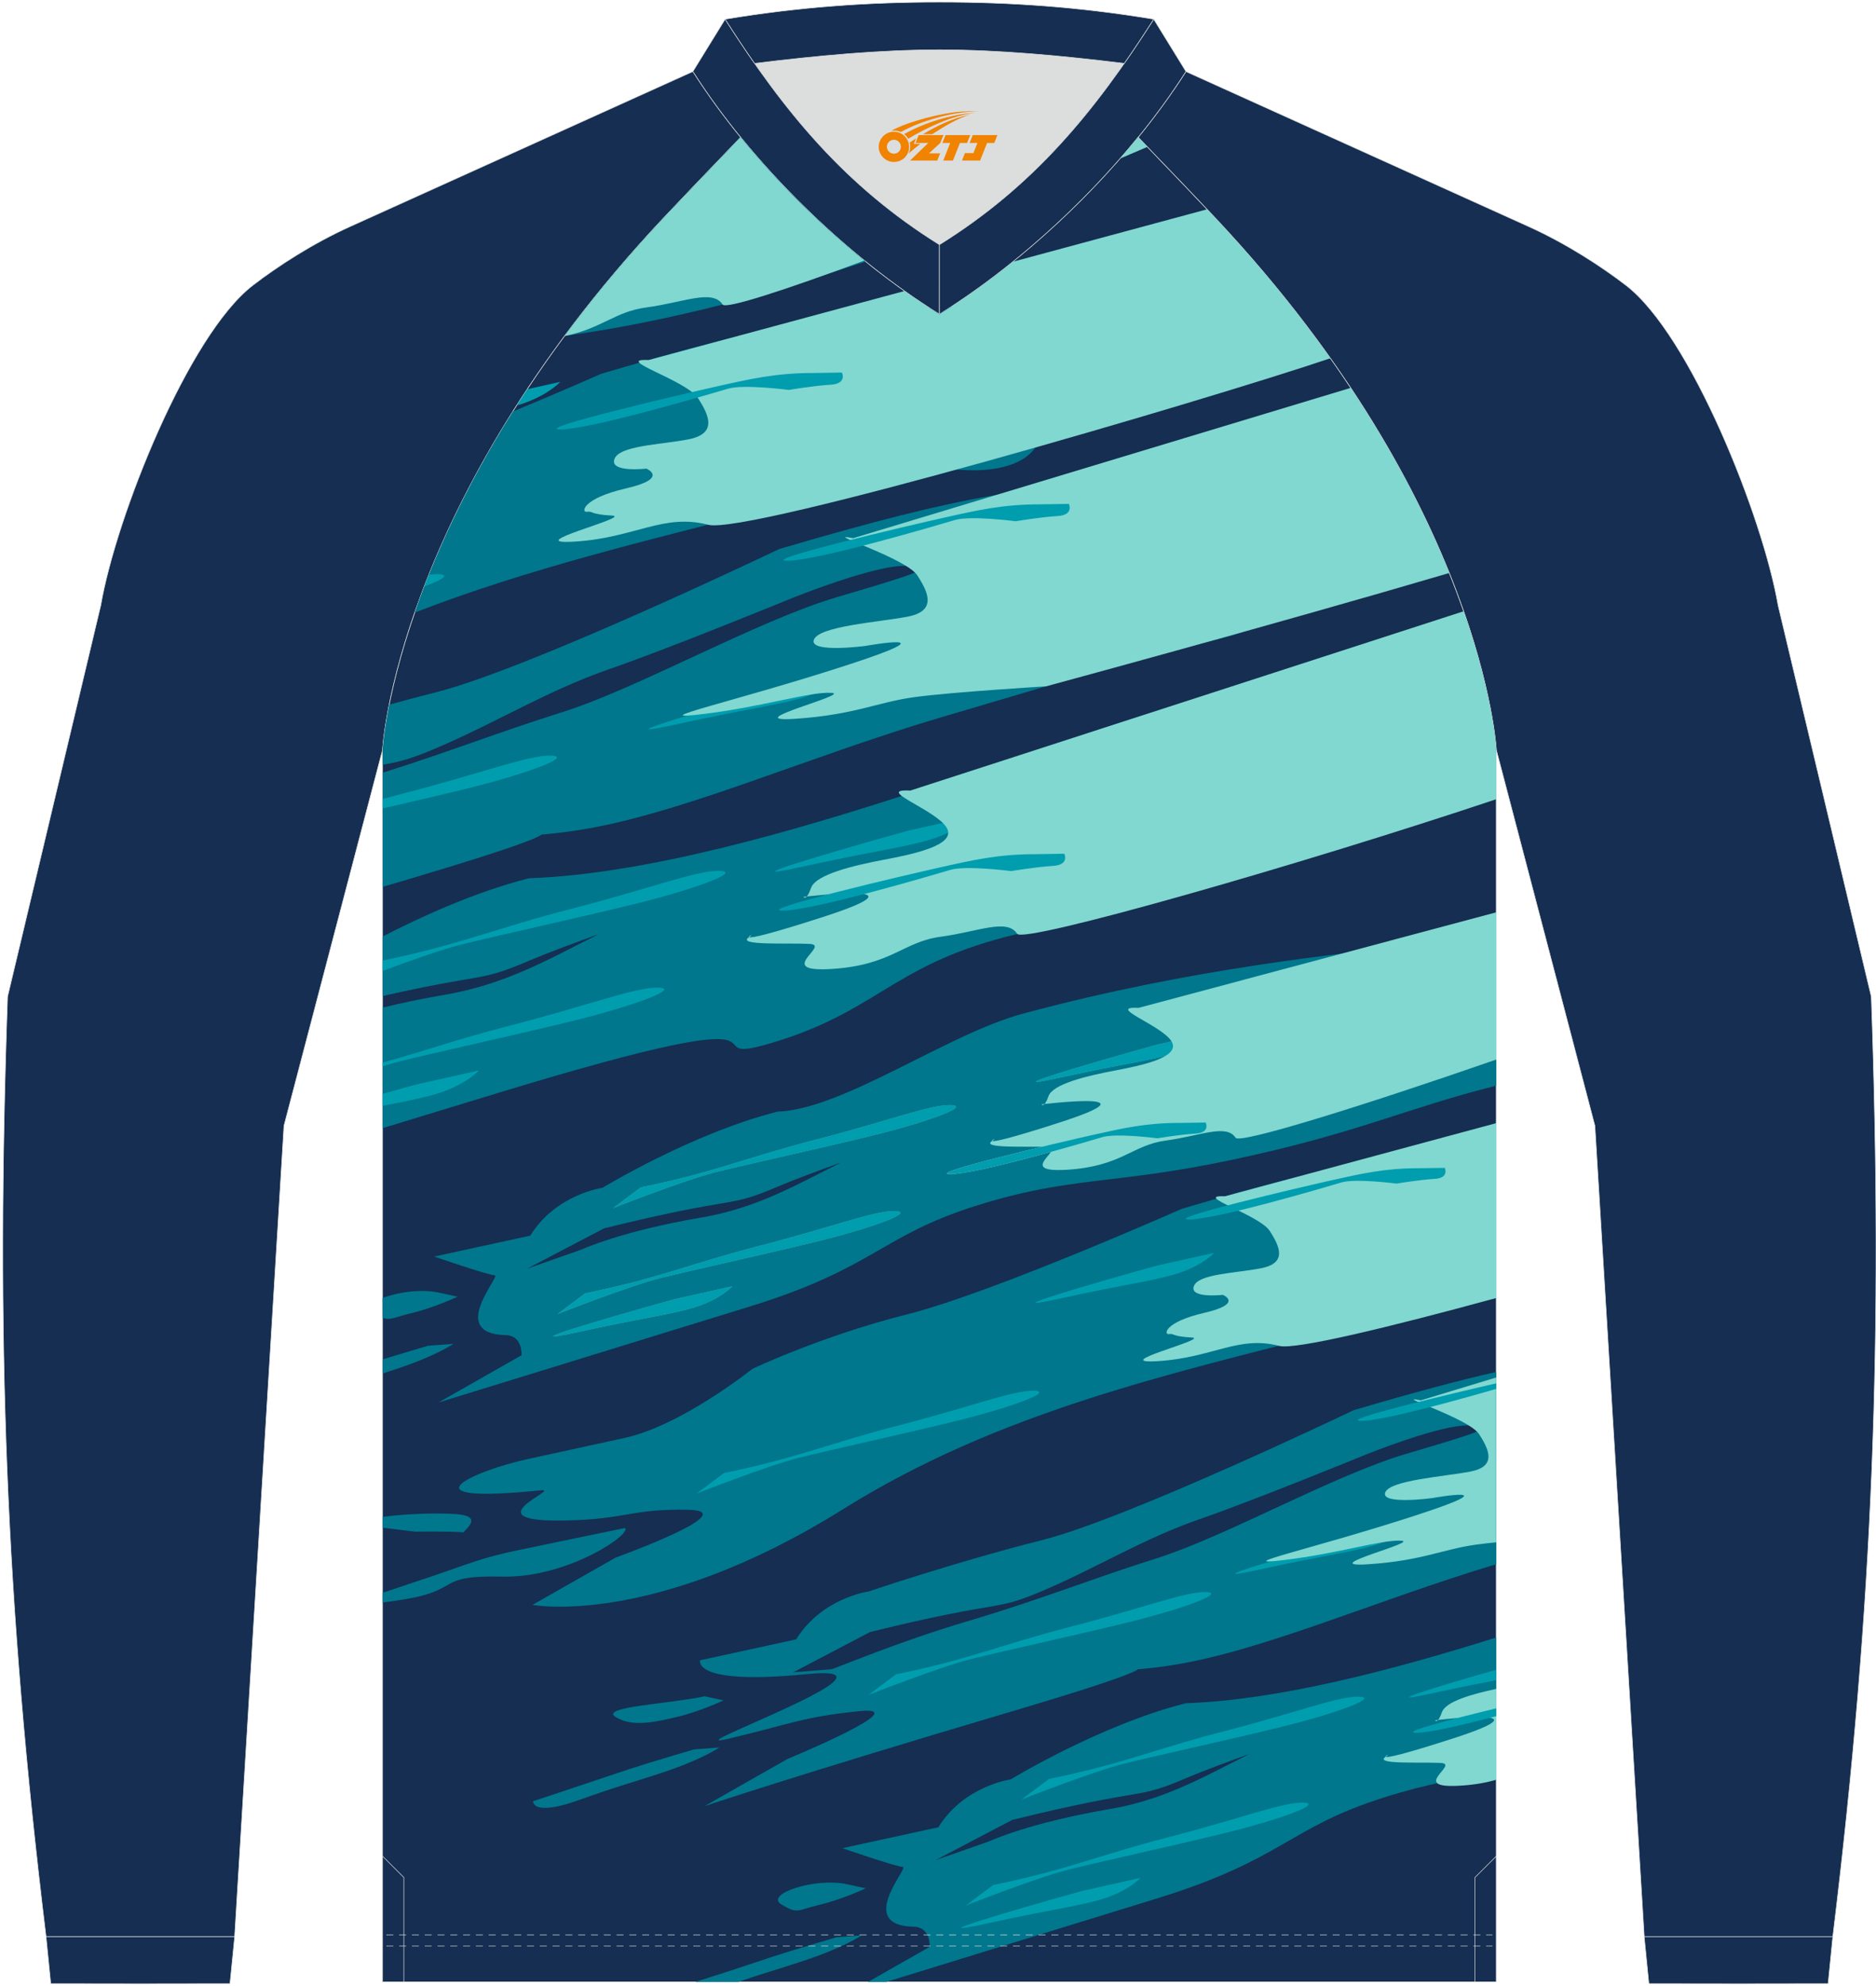
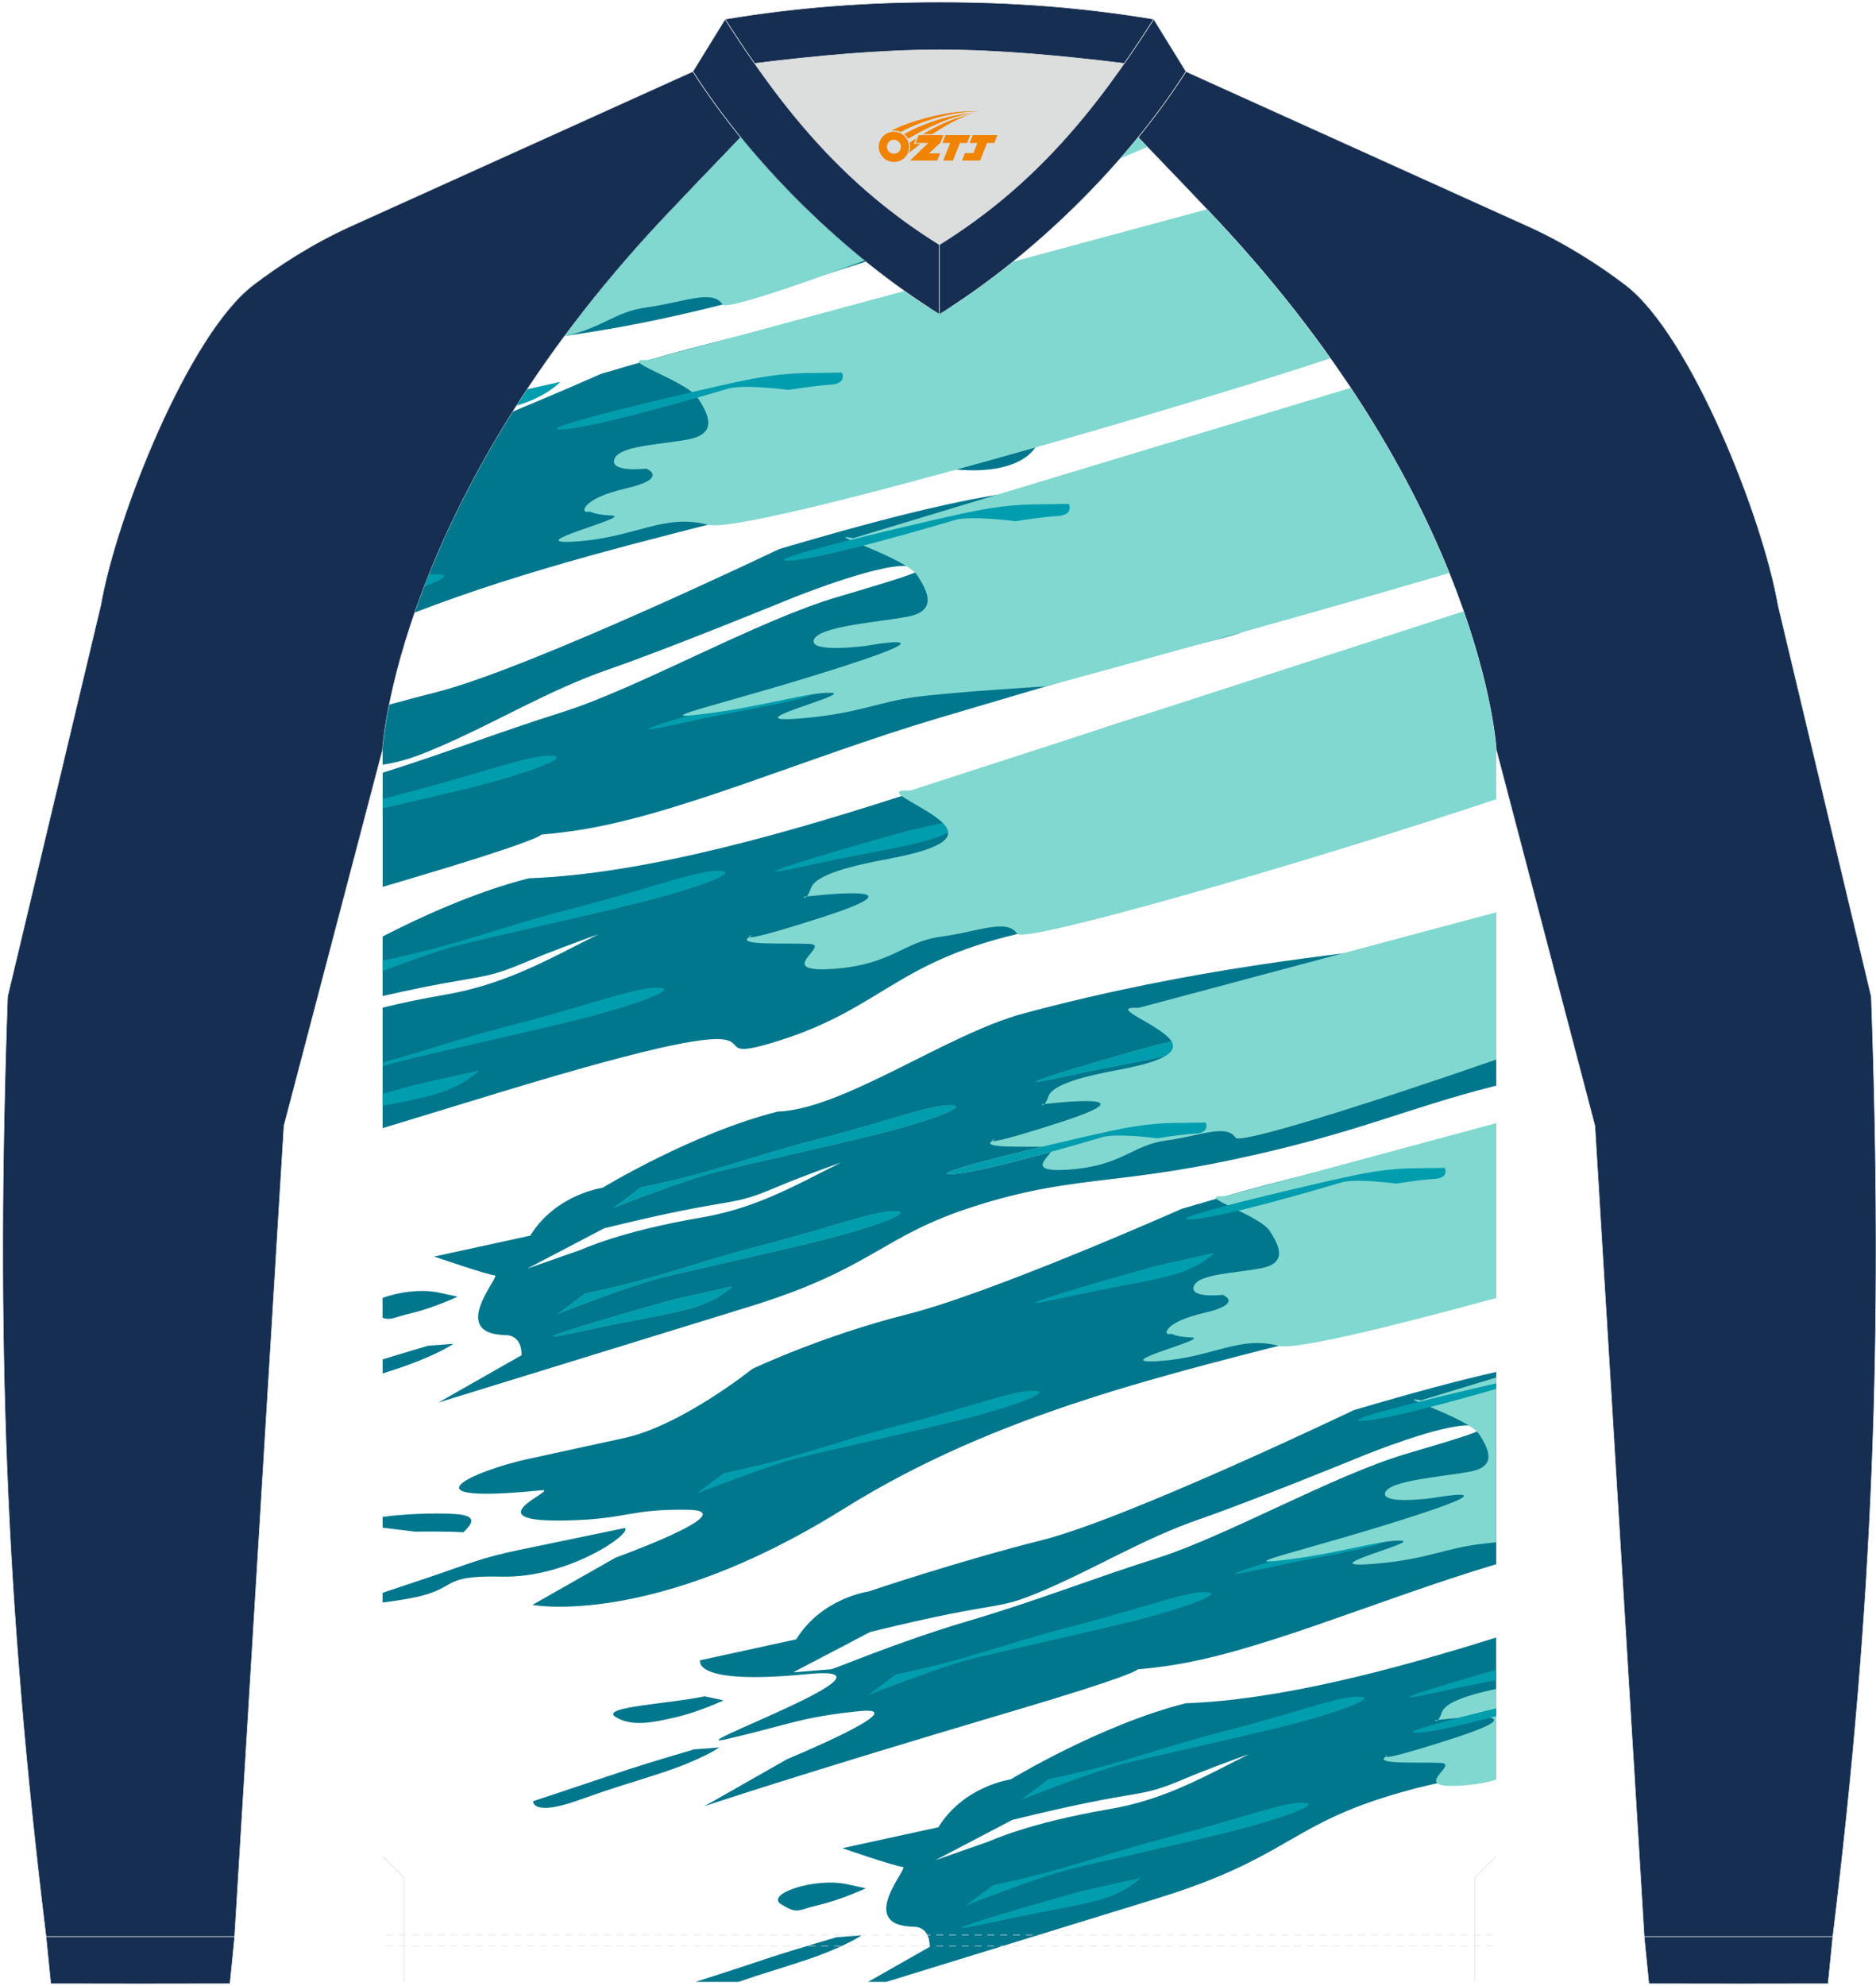
<svg xmlns="http://www.w3.org/2000/svg" version="1.1" id="图层_1" x="0px" y="0px" width="379.5px" height="401.5px" viewBox="0 0 379.5 401.5" enable-background="new 0 0 379.5 401.5" xml:space="preserve">
  <g>
    <path fill="#152E51" stroke="#DCDDDD" stroke-width="0.118" stroke-miterlimit="22.926" d="M230.24,27.77   c7.01,7.27,13.64,14.23,15.79,16.52c54.03,57.62,56.66,107.31,56.66,107.31l19.95,76.01l9.98,163.93h38.14   c8.23-67.36,10.21-121.42,7.78-190.06l-18.85-79.1c-3.08-17.85-17.7-54.67-30.79-64.71c-4.92-3.78-12.03-8.42-19.65-11.86   l-69.34-31.34C237.04,18.94,233.79,23.4,230.24,27.77z" />
    <path fill="#152E51" stroke="#DCDDDD" stroke-width="0.118" stroke-miterlimit="22.926" d="M149.84,27.77   c-7.01,7.27-13.64,14.23-15.79,16.52c-54.03,57.61-56.66,107.3-56.66,107.3L57.44,227.6l-9.98,163.93H9.32   C1.09,324.17-0.89,270.11,1.54,201.47l18.85-79.1c3.08-17.85,17.7-54.67,30.79-64.71c4.92-3.78,12.03-8.42,19.65-11.86l69.34-31.34   C143.03,18.94,146.28,23.4,149.84,27.77z" />
    <path fill="#DCDDDD" stroke="#DCDDDD" stroke-width="0.118" stroke-miterlimit="22.926" d="M190.04,49.47   c15.89-9.89,27.13-21.97,37.39-36.65c-12.7-1.56-25.43-2.75-37.39-2.75c-11.97,0-24.69,1.19-37.39,2.75   C162.91,27.5,174.15,39.58,190.04,49.47z" />
    <path fill="#152E51" stroke="#DCDDDD" stroke-width="0.118" stroke-linejoin="bevel" stroke-miterlimit="22.926" d="M146.69,3.88   l-6.52,10.57c12,18.8,30.86,37.28,49.87,49.1V49.47C171.03,37.65,158.69,22.68,146.69,3.88z" />
    <path fill="#152E51" stroke="#DCDDDD" stroke-width="0.118" stroke-linejoin="bevel" stroke-miterlimit="22.926" d="M233.39,3.88   l6.52,10.57c-12,18.8-30.86,37.28-49.87,49.1V49.47C209.04,37.65,221.39,22.68,233.39,3.88z" />
    <path fill="#152E51" stroke="#DCDDDD" stroke-width="0.118" stroke-linejoin="bevel" stroke-miterlimit="22.926" d="M227.43,12.82   c2.01-2.88,3.99-5.86,5.96-8.94c-15.12-2.5-28.9-3.45-43.35-3.45s-28.23,0.95-43.35,3.45c1.97,3.08,3.94,6.06,5.96,8.94   c12.7-1.56,25.43-2.75,37.39-2.75S214.73,11.26,227.43,12.82z" />
    <path fill="#152E51" stroke="#DCDDDD" stroke-width="0.118" stroke-miterlimit="22.926" d="M47.47,391.53l-0.95,9.51   c-12.08,0.03-24.17,0.03-36.25,0l-0.95-9.51C22.04,391.53,34.75,391.53,47.47,391.53z" />
    <path fill="#152E51" stroke="#DCDDDD" stroke-width="0.118" stroke-miterlimit="22.926" d="M332.61,391.53l0.95,9.51   c12.08,0.03,24.17,0.03,36.25,0l0.95-9.51C358.04,391.53,345.32,391.53,332.61,391.53z" />
-     <path fill="#152E51" stroke="#DCDDDD" stroke-width="0.118" stroke-miterlimit="22.926" d="M302.68,400.69v-249.1   c0,0-2.63-49.69-56.66-107.31c-2.14-2.29-8.78-9.25-15.79-16.52c-11.34,13.92-25.73,26.78-40.2,35.79   c-14.47-9.01-28.86-21.86-40.2-35.79c-7.01,7.27-13.64,14.23-15.79,16.52C80.02,101.9,77.39,151.59,77.39,151.59v249.1h112.64   H302.68z" />
    <g>
      <path fill="#00778D" d="M175.12,52.9c-11.58,3.66-22.87,7.65-41.97,11.7c-7.46,1.58-13.55,2.57-18.9,3.31    c5.68-7.64,12.24-15.56,19.81-23.62c2.14-2.29,8.78-9.25,15.79-16.52C157.24,36.86,165.94,45.49,175.12,52.9z" />
      <path fill="#81D8D0" d="M114.21,67.95c7.59-1.58,10.19-4.94,16.51-5.79c7.64-1.02,13.4-3.77,15.46-0.59    c0.63,0.97,12.53-2.89,28.66-8.88c-9.08-7.36-17.68-15.91-25.01-24.91c-7.01,7.27-13.64,14.23-15.79,16.52    C126.47,52.37,119.9,60.29,114.21,67.95L114.21,67.95z M226.63,32.04c1.85-0.79,3.67-1.57,5.46-2.34l-1.86-1.93    C229.07,29.2,227.86,30.63,226.63,32.04z" />
      <path fill="#00778D" d="M121.59,75.58c35.23-10.43,48.98-12.4,66.36-13.35c0.69,0.45,1.39,0.89,2.08,1.32    c0.81-0.5,1.62-1.02,2.43-1.55l0.64-0.03c20.09-0.9,12.57,6.22,12.6,6.36l0.72,4.88c0.53,3.57,0.71,2.16,3.72,11.86    c1.93,6.21-4.78,11.74-19.59,9.51c-8.14-1.23-25.69,5.97-35.27,8.43c-24.01,6.16-48.08,11.83-71.38,20.83    c3.88-11.16,10.04-25.09,19.84-40.63C113.97,78.96,121.59,75.58,121.59,75.58z" />
      <path fill="#009DAF" d="M86.77,116.2c0.77-0.1,1.44-0.14,2.03-0.11c2.27,0.11,0.7,1.12-2.96,2.47    C86.14,117.78,86.44,117,86.77,116.2z" />
      <path fill="#009DAF" d="M104.51,82c6.16-1.81,8.83-4.8,8.83-4.8l-6.67,1.49C105.93,79.8,105.22,80.9,104.51,82z" />
      <path fill="#81D8D0" d="M131.22,72.79c-7.38-0.35,7.63,4.09,9.99,7.72s3.83,7.22-2.02,8.33s-13.94,1.24-14.91,4s6.47,1.9,6.47,1.9    s4.76,1.96-4.14,4.01s-9.06,4.92-7.87,4.72c1.19-0.2,0.56,0.53,5.03,0.76c4.47,0.22-19.41,6.05-7.3,5.25    c12.1-0.8,17.76-5.74,26.82-3.38c7.85,2.04,100.47-25.11,125.82-33.66c-6.4-9.03-14.02-18.48-23.09-28.15    c-0.44-0.47-1.07-1.14-1.86-1.97l-39.2,10.58c-4.88,3.94-9.9,7.53-14.92,10.66c-2.37-1.47-4.74-3.05-7.09-4.72L131.22,72.79z" />
      <path fill="#009DAF" d="M164.58,75.41c-7.61-0.01-12.8,1.2-19.52,2.7s-37.84,8.77-31.63,8.71c6.21-0.06,30.66-7.29,33.85-8.24    c3.19-0.94,12.29,0.25,12.29,0.25s5.06-0.85,8.46-1.05c3.4-0.2,2.29-2.46,2.29-2.46L164.58,75.41z" />
      <path fill="#00778D" d="M157.6,111.01c38.62-11.43,51.43-12.7,71.52-13.6s12.6,6.36,12.6,6.36l5.76,11.74    c0,0,19.22,8.6,0.24,13.38c-18.98,4.78-30.02,8.04-57.6,16.21c-27.59,8.16-54.06,20.2-74.81,22.98s16.55-4.9-33.1,9.8l-4.8,1.42    v-23.08c13.16-4.13,22.99-8.03,36.44-12.28c15.35-4.85,39.21-18.41,55.45-23.21c16.24-4.81,20.3-6.01,14.04-6.32    c-6.26-0.31-23.23,6.56-23.23,6.56s-24.44,10.02-36.86,14.31c-12.42,4.3-22.89,10.8-34.67,15.83c-5.4,2.31-7.51,2.86-11.18,3.51    v-3.03c0,0,0.18-3.28,1.35-9.13c3.08-0.85,6.23-1.69,9.36-2.48C107.08,135.21,157.6,111.01,157.6,111.01z" />
      <path fill="#009DAF" d="M77.39,161.53c1.34-0.37,2.74-0.74,4.23-1.12c16-4.12,25.5-7.86,29.97-7.63    c4.47,0.22-5.92,3.92-17.86,6.83c-5.08,1.24-10.84,2.57-16.33,3.83v-1.91H77.39z" />
      <path fill="#009DAF" d="M158.26,139.15c-15.1,4.16-37.44,10.77-21.68,7.34c15.76-3.43,17.54-3.34,24.53-5.09    c6.98-1.76,9.98-5.12,9.98-5.12L158.26,139.15z" />
      <path fill="#81D8D0" d="M172.58,108.81c-6.89-1.39,10.64,3.91,13,7.54s3.83,7.22-2.02,8.33s-17.95,1.91-18.92,4.67    c-0.97,2.76,10.48,1.23,10.48,1.23s18.44-3.29-4.14,4.01c-22.57,7.3-41.25,11.28-28.91,9.79c12.35-1.49,21.6-4.54,26.07-4.31    c4.47,0.22-19.41,6.05-7.3,5.25c12.1-0.8,16.65-3.38,24.28-4.4c7.64-1.02,26.47-2.16,26.47-2.16s45.52-12.3,81.57-22.91    c-4.36-10.81-10.71-23.55-19.94-37.43L172.58,108.81z" />
      <path fill="#009DAF" d="M210.48,101.96c-7.61-0.01-12.8,1.2-19.52,2.7s-37.84,8.77-31.63,8.71c6.21-0.06,30.66-7.29,33.85-8.24    c3.19-0.94,12.29,0.25,12.29,0.25s5.06-0.85,8.46-1.05c3.4-0.2,2.29-2.46,2.29-2.46L210.48,101.96z" />
      <path fill="#00778D" d="M247.6,140.51c15.65-2.03,16.19,4.24,18.61,6.37l7.83,6.91c0,0,11.14,13.42-7.84,18.2    s-30.33,10.42-57.6,16.21s-29.71,15.45-50.99,22.19s12.31-10.5-56.93,10.59c-8.84,2.69-16.55,5.05-23.28,7.1v-24.36    c3.53-0.88,7.74-1.78,12.69-2.63c18.22-3.12,29.22-13.18,44.61-17.89c34.83-10.67-13.48,4.97-27.64,11.02    c-10.46,4.47-8.55,2.35-29.66,7.15v-12.04c7.6-3.91,18.77-9.04,29.59-11.77C154.49,175.85,225.75,143.34,247.6,140.51z" />
      <path fill="#009DAF" d="M77.39,194.2c16-3.31,22.62-6.46,38.33-10.5c16-4.12,25.5-7.86,29.97-7.63c4.47,0.22-5.92,3.92-17.86,6.83    s-27.69,6.34-34.68,8.1c-3.92,0.99-10.63,3.38-15.76,5.3V194.2z" />
      <path fill="#009DAF" d="M183.84,167.91c-15.1,4.16-37.44,10.77-21.68,7.34c15.76-3.43,17.54-3.34,24.53-5.09    c6.98-1.76,9.98-5.12,9.98-5.12L183.84,167.91z" />
      <path fill="#81D8D0" d="M184.15,159.83c-7.37-0.37,4.93,3.77,7.29,7.4c2.36,3.63-6.87,5.49-12.72,6.6s-13.68,2.92-14.65,5.68    c-0.97,2.76-1.55,1.82-1.55,1.82s26.66-3.28,4.08,4.02c-22.57,7.3-12.43,2.4-15.09,4.13c-2.66,1.73,7.79,1.12,12.26,1.35    c4.47,0.22-7.51,5.85,4.59,5.06c12.1-0.8,14.3-5.48,21.94-6.51c7.63-1.02,13.4-3.77,15.46-0.59c1.32,2.03,57.29-13.95,96.92-27.21    v-9.98c0,0-0.57-10.74-6.6-28.02L184.15,159.83z" />
-       <path fill="#009DAF" d="M209.56,172.69c-7.61-0.01-12.8,1.2-19.52,2.7s-37.84,8.77-31.63,8.71c6.21-0.06,30.66-7.29,33.85-8.24    c3.19-0.94,12.29,0.25,12.29,0.25s5.06-0.85,8.46-1.05c3.4-0.2,2.29-2.46,2.29-2.46L209.56,172.69z" />
      <path fill="#009DAF" d="M77.39,214.83c8.41-2.31,14.95-4.7,25.93-7.52c16-4.12,25.5-7.86,29.97-7.63    c4.47,0.22-5.92,3.92-17.86,6.83s-27.69,6.34-34.68,8.1c-0.97,0.24-2.11,0.57-3.35,0.96L77.39,214.83L77.39,214.83z" />
      <path fill="#009DAF" d="M84.04,219.29c-2.12,0.58-4.37,1.21-6.65,1.86v2.41c3.59-0.68,5.82-1.1,9.5-2.02    c6.98-1.76,9.98-5.12,9.98-5.12L84.04,219.29z" />
      <path fill="#00778D" d="M284.95,191.14c14.2-1.84,14.7,3.85,16.89,5.78l0.84,0.74v21.82c-0.28,0.08-0.56,0.15-0.85,0.23    c-17.23,4.34-27.54,9.46-52.29,14.71s-32.9,3.28-52.21,9.39c-19.32,6.12-20.34,12.52-45.75,20.36s-62.9,19.38-62.9,19.38    l16.82-9.56c0,0,0.29-4-3.22-4.07c-11.86-0.25-0.85-12.05-2.21-12.09s-12.24-3.79-12.24-3.79l19.43-4.23    c5.2-8.4,14.62-9.67,14.62-9.67s18.19-11.07,35.42-15.4c13.25-0.47,34.19-15.63,49.59-19.8    C241.6,195.58,271.21,192.92,284.95,191.14L284.95,191.14z M122.21,248.33l-15.56,8.15l10.6-3.72c0.74-0.26,8.18-3.8,24.72-6.63    s26.52-11.96,40.49-16.24c31.62-9.69-12.23,4.51-25.09,10C146.69,244.46,150.22,241.44,122.21,248.33z" />
      <path fill="#5DA99D" d="M129.64,240.05c15.11-3.07,21.08-5.96,35.6-9.69c14.52-3.74,23.15-7.13,27.2-6.93    c4.06,0.2-5.38,3.56-16.21,6.2c-10.84,2.65-25.14,5.76-31.48,7.35c-6.34,1.6-20.71,7.25-20.71,7.25L129.64,240.05z" />
      <path fill="#5DA99D" d="M234.12,211.19c-13.71,3.78-33.98,9.78-19.68,6.67s15.92-3.03,22.26-4.62c6.34-1.6,9.06-4.65,9.06-4.65    L234.12,211.19z" />
      <path fill="#C9CACA" d="M238.7,227.02c-6.91-0.01-11.62,1.09-17.72,2.45s-34.35,7.96-28.72,7.91c5.64-0.05,27.83-6.62,30.72-7.48    s11.16,0.23,11.16,0.23s4.59-0.77,7.68-0.95s2.08-2.23,2.08-2.23L238.7,227.02z" />
      <path fill="#5DA99D" d="M118.38,261.48c15.11-3.07,21.08-5.96,35.6-9.69c14.52-3.74,23.15-7.13,27.2-6.93    c4.06,0.2-5.38,3.56-16.21,6.2c-10.84,2.65-25.14,5.76-31.48,7.35c-6.34,1.6-20.71,7.25-20.71,7.25L118.38,261.48z" />
      <path fill="#5DA99D" d="M136.48,262.66c-13.71,3.78-33.98,9.78-19.68,6.67s15.92-3.03,22.26-4.62c6.34-1.6,9.06-4.65,9.06-4.65    L136.48,262.66z" />
      <path fill="#009DAF" d="M129.64,240.05c15.11-3.07,21.08-5.96,35.6-9.69c14.52-3.74,23.15-7.13,27.2-6.93    c4.06,0.2-5.38,3.56-16.21,6.2c-10.84,2.65-25.14,5.76-31.48,7.35c-6.34,1.6-20.71,7.25-20.71,7.25L129.64,240.05z" />
      <path fill="#009DAF" d="M234.12,211.19c-13.71,3.78-33.98,9.78-19.68,6.67s15.92-3.03,22.26-4.62c6.34-1.6,9.06-4.65,9.06-4.65    L234.12,211.19z" />
      <path fill="#81D8D0" d="M230.33,203.76c-6.69-0.34,4.48,3.42,6.62,6.71c2.14,3.3-6.24,4.98-11.55,5.99    c-5.31,1.01-12.42,2.65-13.3,5.16c-0.88,2.51-1.41,1.65-1.41,1.65s24.2-2.97,3.71,3.65c-20.49,6.63-11.28,2.18-13.7,3.75    s7.07,1.02,11.13,1.22s-6.82,5.31,4.17,4.59s12.98-4.98,19.92-5.91c6.93-0.93,12.16-3.42,14.04-0.54    c0.84,1.29,25.67-6.43,52.73-15.82v-29.77L230.33,203.76z" />
      <path fill="#009DAF" d="M238.7,227.02c-6.91-0.01-11.62,1.09-17.72,2.45s-34.35,7.96-28.72,7.91c5.64-0.05,27.83-6.62,30.72-7.48    s11.16,0.23,11.16,0.23s4.59-0.77,7.68-0.95s2.08-2.23,2.08-2.23L238.7,227.02z" />
      <path fill="#009DAF" d="M118.38,261.48c15.11-3.07,21.08-5.96,35.6-9.69c14.52-3.74,23.15-7.13,27.2-6.93    c4.06,0.2-5.38,3.56-16.21,6.2c-10.84,2.65-25.14,5.76-31.48,7.35c-6.34,1.6-20.71,7.25-20.71,7.25L118.38,261.48z" />
      <path fill="#009DAF" d="M136.48,262.66c-13.71,3.78-33.98,9.78-19.68,6.67s15.92-3.03,22.26-4.62c6.34-1.6,9.06-4.65,9.06-4.65    L136.48,262.66z" />
      <path fill="#00778D" d="M77.39,266.41c1.64,0.62,2.33-0.11,5.76-0.91c4.5-1.05,9.43-3.35,9.43-3.35l-3.84-0.83    c-3.61-0.78-8.43-0.05-11.36,1.1L77.39,266.41L77.39,266.41z" />
      <path fill="#00778D" d="M86.63,272.06c-3.74,1.11-6.53,1.93-9.23,2.77v2.85c0.76-0.24,1.62-0.52,2.6-0.85    c8.4-2.77,11.72-5.15,11.72-5.15L86.63,272.06z" />
      <path fill="#00778D" d="M239.05,244.39c34.22-10.13,46.12-11.47,63.63-12.29v29.68c-0.34-0.04-0.68-0.09-1.03-0.14    c-7.39-1.11-23.32,5.42-32.01,7.65c-33.82,8.68-67.79,16.28-99.03,35.79c-38.55,24.07-62.9,19.38-62.9,19.38l16.82-9.56    c0,0,26.34-9.48,14.62-9.67c-11.73-0.19-12.16,1.86-24.29,2.16c-20.18,0.51-1.25-6.52-5.37-6.1c-28.74,2.89-13.82-3.91-2.62-6.34    l19.43-4.23c11.6-2.52,25.9-13.98,25.9-13.98s14.03-6.67,31.26-11.01C200.68,261.41,239.05,244.39,239.05,244.39z" />
      <path fill="#009DAF" d="M146.48,297.79c15.11-3.07,21.08-5.96,35.6-9.69c14.52-3.74,23.15-7.13,27.2-6.93    c4.06,0.2-5.38,3.56-16.21,6.2c-10.84,2.65-25.14,5.76-31.48,7.35c-6.34,1.6-20.71,7.25-20.71,7.25L146.48,297.79z" />
      <path fill="#009DAF" d="M234,255.88c-13.71,3.78-33.98,9.78-19.68,6.67s15.92-3.03,22.26-4.62c6.34-1.6,9.06-4.65,9.06-4.65    L234,255.88z" />
      <path fill="#81D8D0" d="M247.79,241.86c-6.7-0.32,6.92,3.71,9.07,7c2.14,3.3,3.48,6.55-1.83,7.56    c-5.31,1.01-12.65,1.12-13.53,3.63s5.87,1.73,5.87,1.73s4.32,1.77-3.76,3.64c-8.08,1.86-8.22,4.47-7.14,4.29s0.51,0.48,4.57,0.69    c4.06,0.2-17.62,5.49-6.63,4.77c10.99-0.72,16.12-5.21,24.35-3.07c3.21,0.84,22.07-3.72,43.93-9.68v-35.36L247.79,241.86z" />
      <path fill="#009DAF" d="M287.05,236.18c-6.91-0.01-11.62,1.09-17.72,2.45s-34.35,7.96-28.71,7.91c5.64-0.05,27.83-6.62,30.72-7.48    s11.16,0.23,11.16,0.23s4.59-0.77,7.68-0.95s2.08-2.23,2.08-2.23L287.05,236.18z" />
      <path fill="#00778D" d="M126.39,308.92l-21.46,4.45c-7.49,1.55-10.34,2.86-16.9,5.09c-3.55,1.2-7.63,2.56-10.64,3.56v1.96    c1.24-0.14,2.82-0.37,4.82-0.71c11.23-1.93,5.88-4.85,19.32-4.52C114.98,319.07,128.07,309.95,126.39,308.92z" />
      <path fill="#00778D" d="M93.74,309.79c1.17-1.2,3.58-3.34-1.54-3.69c-4.28-0.29-10.73,0-14.8,0.57v2.19l6.6,0.8    C83.99,309.66,90.66,309.55,93.74,309.79z" />
      <path fill="#00778D" d="M273.83,285.1c11.94-3.53,21.16-6,28.85-7.74v38.88c-24.8,7.41-48.58,18.16-67.25,20.66    c-18.84,2.52,15.02-4.45-30.05,8.89c-45.07,13.34-62.9,19.38-62.9,19.38l16.82-9.56c0,0,26.24-10.82,14.62-9.67    c-11.62,1.15-14.43,2.74-26.65,5.6c-12.22,2.85,39.06-15.37,15.81-13.07s-21.45-2.81-21.45-2.81l19.43-4.23    c5.2-8.4,14.62-9.67,14.62-9.67s17.83-6.04,35.06-10.38C227.97,307.07,273.83,285.1,273.83,285.1L273.83,285.1z M176.01,329.95    l-15.56,8.15l7.65-0.62c0.76-0.06,12.93-5.36,27.67-9.73c14.74-4.36,24.4-8.34,38.33-12.75c13.93-4.4,35.59-16.71,50.34-21.07    c14.74-4.36,18.43-5.45,12.75-5.74c-5.68-0.28-21.08,5.96-21.08,5.96s-22.18,9.09-33.46,12.99s-20.78,9.8-31.47,14.37    C200.48,326.07,204.02,323.06,176.01,329.95z" />
      <path fill="#009DAF" d="M181.25,338.5c15.11-3.07,21.08-5.96,35.6-9.69c14.52-3.74,23.15-7.13,27.2-6.93    c4.06,0.2-5.38,3.56-16.21,6.2c-10.84,2.65-25.14,5.76-31.48,7.35c-6.34,1.6-20.71,7.25-20.71,7.25L181.25,338.5z" />
-       <path fill="#009DAF" d="M274.43,310.65c-13.71,3.78-33.98,9.78-19.68,6.67c14.3-3.11,15.92-3.03,22.26-4.62    c6.34-1.6,9.06-4.65,9.06-4.65L274.43,310.65z" />
+       <path fill="#009DAF" d="M274.43,310.65c-13.71,3.78-33.98,9.78-19.68,6.67c14.3-3.11,15.92-3.03,22.26-4.62    c6.34-1.6,9.06-4.65,9.06-4.65L274.43,310.65" />
      <path fill="#81D8D0" d="M287.42,283.11c-6.25-1.26,9.66,3.55,11.8,6.85c2.14,3.3,3.48,6.55-1.83,7.56s-16.3,1.73-17.18,4.24    c-0.88,2.51,9.51,1.11,9.51,1.11s16.74-2.99-3.76,3.64c-20.49,6.63-37.45,10.24-26.24,8.89c11.21-1.35,19.61-4.12,23.67-3.92    c4.06,0.2-17.62,5.49-6.63,4.77s15.11-3.07,22.04-4c1.08-0.14,2.4-0.29,3.86-0.44v-33.32L287.42,283.11z" />
      <path fill="#009DAF" d="M302.68,279.67c-8.14,1.86-32.57,7.64-27.29,7.59c4.58-0.04,20.08-4.38,27.29-6.47V279.67z" />
      <path fill="#00778D" d="M142.54,342.94c-7.15,1.55-21.38,2.12-17.99,4.2c3.4,2.08,7.89,1.03,12.39-0.02s9.43-3.35,9.43-3.35    L142.54,342.94z" />
      <path fill="#00778D" d="M140.42,353.67c-7.37,2.18-11.06,3.27-17.62,5.49c-6.56,2.22-14.96,4.99-14.96,4.99s-0.29,3.17,9.14-0.18    s8.4-2.77,16.81-5.53c8.4-2.77,11.72-5.15,11.72-5.15L140.42,353.67z" />
      <path fill="#00778D" d="M302.68,358.56c-7.05,0.89-13.67,1.98-22.78,4.86c-19.32,6.12-20.34,12.52-45.75,20.36    c-18.14,5.6-42.44,13.08-54.86,16.9h-3.69l12.46-7.08c0,0,0.29-4-3.22-4.07c-11.86-0.25-0.85-12.05-2.21-12.09    s-12.24-3.79-12.24-3.79l19.43-4.23c5.2-8.4,14.62-9.67,14.62-9.67s18.19-11.07,35.42-15.4c18.69-0.66,41.42-6.58,62.8-13.29v27.5    H302.68z M204.78,367.93l-15.56,8.15l10.6-3.72c0.74-0.26,8.18-3.8,24.72-6.63c16.54-2.83,26.52-11.96,40.49-16.24    c31.62-9.69-12.23,4.51-25.09,10C229.26,364.06,232.79,361.05,204.78,367.93z" />
      <path fill="#009DAF" d="M212.21,359.65c15.11-3.07,21.08-5.96,35.6-9.69c14.52-3.74,23.15-7.13,27.2-6.93    c4.06,0.2-5.38,3.56-16.21,6.2c-10.84,2.65-25.14,5.76-31.48,7.35c-6.34,1.6-20.71,7.25-20.71,7.25L212.21,359.65z" />
      <path fill="#009DAF" d="M302.68,337.57c-12.38,3.52-24.72,7.33-12.72,4.72c6.09-1.32,9.88-2.07,12.72-2.61V337.57z" />
      <path fill="#81D8D0" d="M302.68,341.45c-4.86,1.02-10.22,2.54-10.98,4.69c-0.88,2.51-1.41,1.65-1.41,1.65s24.2-2.97,3.71,3.65    c-20.49,6.63-11.28,2.18-13.7,3.75s7.07,1.02,11.13,1.22s-6.82,5.31,4.17,4.59c2.91-0.19,5.18-0.63,7.09-1.19L302.68,341.45    L302.68,341.45z" />
      <path fill="#009DAF" d="M302.68,345.37c-9.46,2.3-19.73,4.99-16.12,4.95c2.78-0.03,9.59-1.64,16.12-3.36V345.37z" />
      <path fill="#009DAF" d="M200.95,381.08c15.11-3.07,21.08-5.96,35.6-9.7c14.52-3.74,23.15-7.13,27.2-6.93    c4.06,0.2-5.38,3.56-16.21,6.2c-10.84,2.65-25.14,5.76-31.48,7.35c-6.34,1.6-20.71,7.25-20.71,7.25L200.95,381.08z" />
      <path fill="#009DAF" d="M219.05,382.26c-13.71,3.78-33.98,9.78-19.68,6.67c14.3-3.11,15.92-3.03,22.26-4.62    c6.34-1.6,9.06-4.65,9.06-4.65L219.05,382.26z" />
      <path fill="#00778D" d="M169.2,391.66c-7.37,2.18-11.06,3.27-17.62,5.49c-2.17,0.74-6.32,2.07-10.9,3.53h8.71    c5.71-1.98,6.04-1.91,13.17-4.26c8.4-2.77,11.72-5.15,11.72-5.15L169.2,391.66z" />
      <path fill="#00778D" d="M158.04,385c3.4,2.08,3.18,1.16,7.68,0.11c4.5-1.05,9.43-3.35,9.43-3.35l-3.84-0.83    C164.89,379.53,154.65,382.92,158.04,385z" />
    </g>
    <g>
      <path fill="none" stroke="#DCDDDD" stroke-width="0.118" stroke-linejoin="bevel" stroke-miterlimit="22.926" stroke-dasharray="1.411,1.176" d="    M78.16,393.44c74.58,0,149.17,0,223.75,0" />
      <path fill="none" stroke="#DCDDDD" stroke-width="0.118" stroke-linejoin="bevel" stroke-miterlimit="22.926" stroke-dasharray="1.411,1.176" d="    M78.16,391.19c74.58,0,149.17,0,223.75,0" />
    </g>
    <polyline fill="none" stroke="#DCDDDD" stroke-width="0.118" stroke-miterlimit="22.926" points="81.69,400.73 81.69,379.56    77.39,375.27  " />
    <polyline fill="none" stroke="#DCDDDD" stroke-width="0.118" stroke-miterlimit="22.926" points="298.38,400.73 298.38,379.56    302.68,375.27  " />
  </g>
  <g id="图层_x0020_1">
    <path fill="#F08300" d="M177.94,30.71c0.416,1.136,1.472,1.984,2.752,2.032c0.144,0,0.304,0,0.448-0.016h0.016   c0.016,0,0.064,0,0.128-0.016c0.032,0,0.048-0.016,0.08-0.016c0.064-0.016,0.144-0.032,0.224-0.048c0.016,0,0.016,0,0.032,0   c0.192-0.048,0.4-0.112,0.576-0.208c0.192-0.096,0.4-0.224,0.608-0.384c0.672-0.56,1.104-1.408,1.104-2.352   c0-0.224-0.032-0.448-0.08-0.672l0,0C183.78,28.83,183.73,28.66,183.65,28.48C183.18,27.39,182.1,26.63,180.83,26.63C179.14,26.63,177.76,28,177.76,29.7C177.76,30.05,177.82,30.39,177.94,30.71L177.94,30.71L177.94,30.71z M182.24,29.73L182.24,29.73C182.21,30.51,181.55,31.11,180.77,31.07C179.98,31.04,179.39,30.39,179.42,29.6c0.032-0.784,0.688-1.376,1.472-1.344   C181.66,28.29,182.27,28.96,182.24,29.73L182.24,29.73z" />
    <polygon fill="#F08300" points="196.27,27.31 ,195.63,28.9 ,194.19,28.9 ,192.77,32.45 ,190.82,32.45 ,192.22,28.9 ,190.64,28.9    ,191.28,27.31" />
    <path fill="#F08300" d="M198.24,22.58c-1.008-0.096-3.024-0.144-5.056,0.112c-2.416,0.304-5.152,0.912-7.616,1.664   C183.52,24.96,181.65,25.68,180.3,26.45C180.5,26.42,180.69,26.4,180.88,26.4c0.48,0,0.944,0.112,1.36,0.288   C186.34,24.37,193.54,22.32,198.24,22.58L198.24,22.58L198.24,22.58z" />
    <path fill="#F08300" d="M183.71,28.05c4-2.368,8.88-4.672,13.488-5.248c-4.608,0.288-10.224,2-14.288,4.304   C183.23,27.36,183.5,27.68,183.71,28.05C183.71,28.05,183.71,28.05,183.71,28.05z" />
    <polygon fill="#F08300" points="201.76,27.31 ,201.14,28.9 ,199.68,28.9 ,198.27,32.45 ,197.81,32.45 ,196.3,32.45 ,194.61,32.45    ,195.2,30.95 ,196.91,30.95 ,197.73,28.9 ,196.14,28.9 ,196.78,27.31" />
    <polygon fill="#F08300" points="190.85,27.31 ,190.21,28.9 ,187.92,31.01 ,190.18,31.01 ,189.6,32.45 ,184.11,32.45 ,187.78,28.9    ,185.2,28.9 ,185.84,27.31" />
    <path fill="#F08300" d="M196.13,23.17c-3.376,0.752-6.464,2.192-9.424,3.952h1.888C191.02,25.55,193.36,24.12,196.13,23.17z    M185.33,27.99C184.7,28.37,184.64,28.42,184.03,28.83c0.064,0.256,0.112,0.544,0.112,0.816c0,0.496-0.112,0.976-0.32,1.392   c0.176-0.16,0.32-0.304,0.432-0.4c0.272-0.24,0.768-0.64,1.6-1.296l0.32-0.256H184.85l0,0L185.33,27.99L185.33,27.99L185.33,27.99z" />
  </g>
</svg>